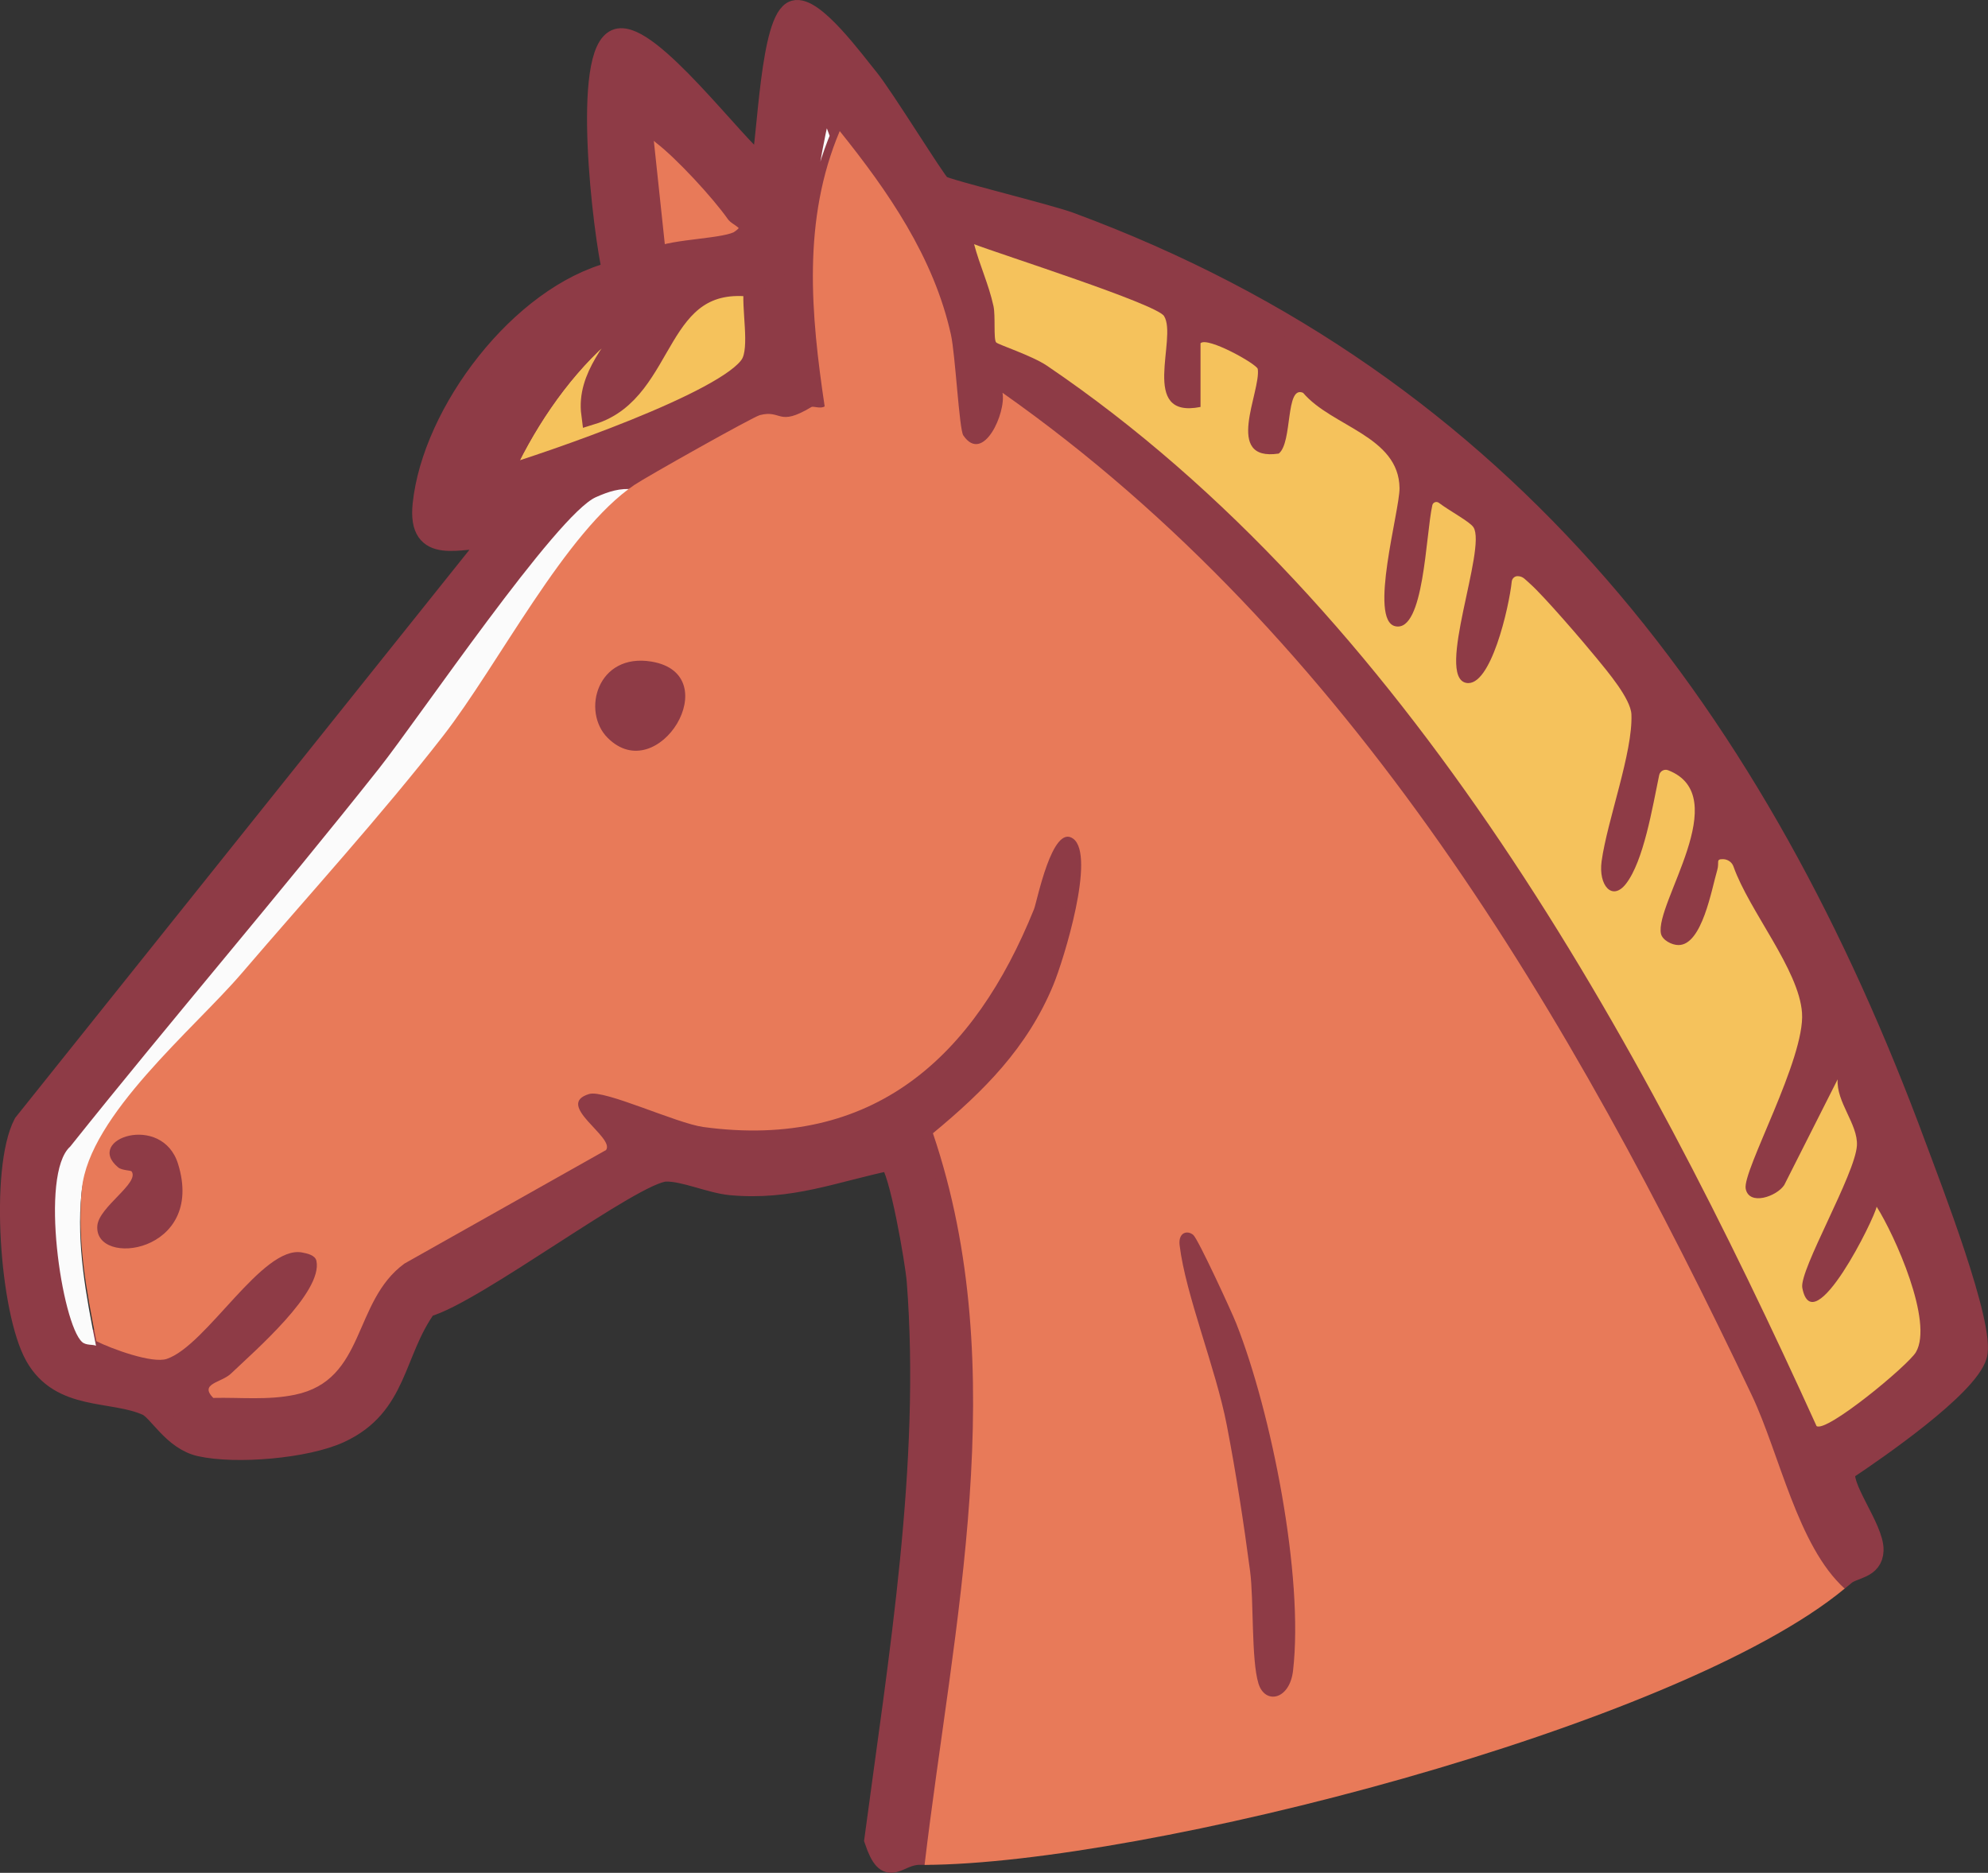
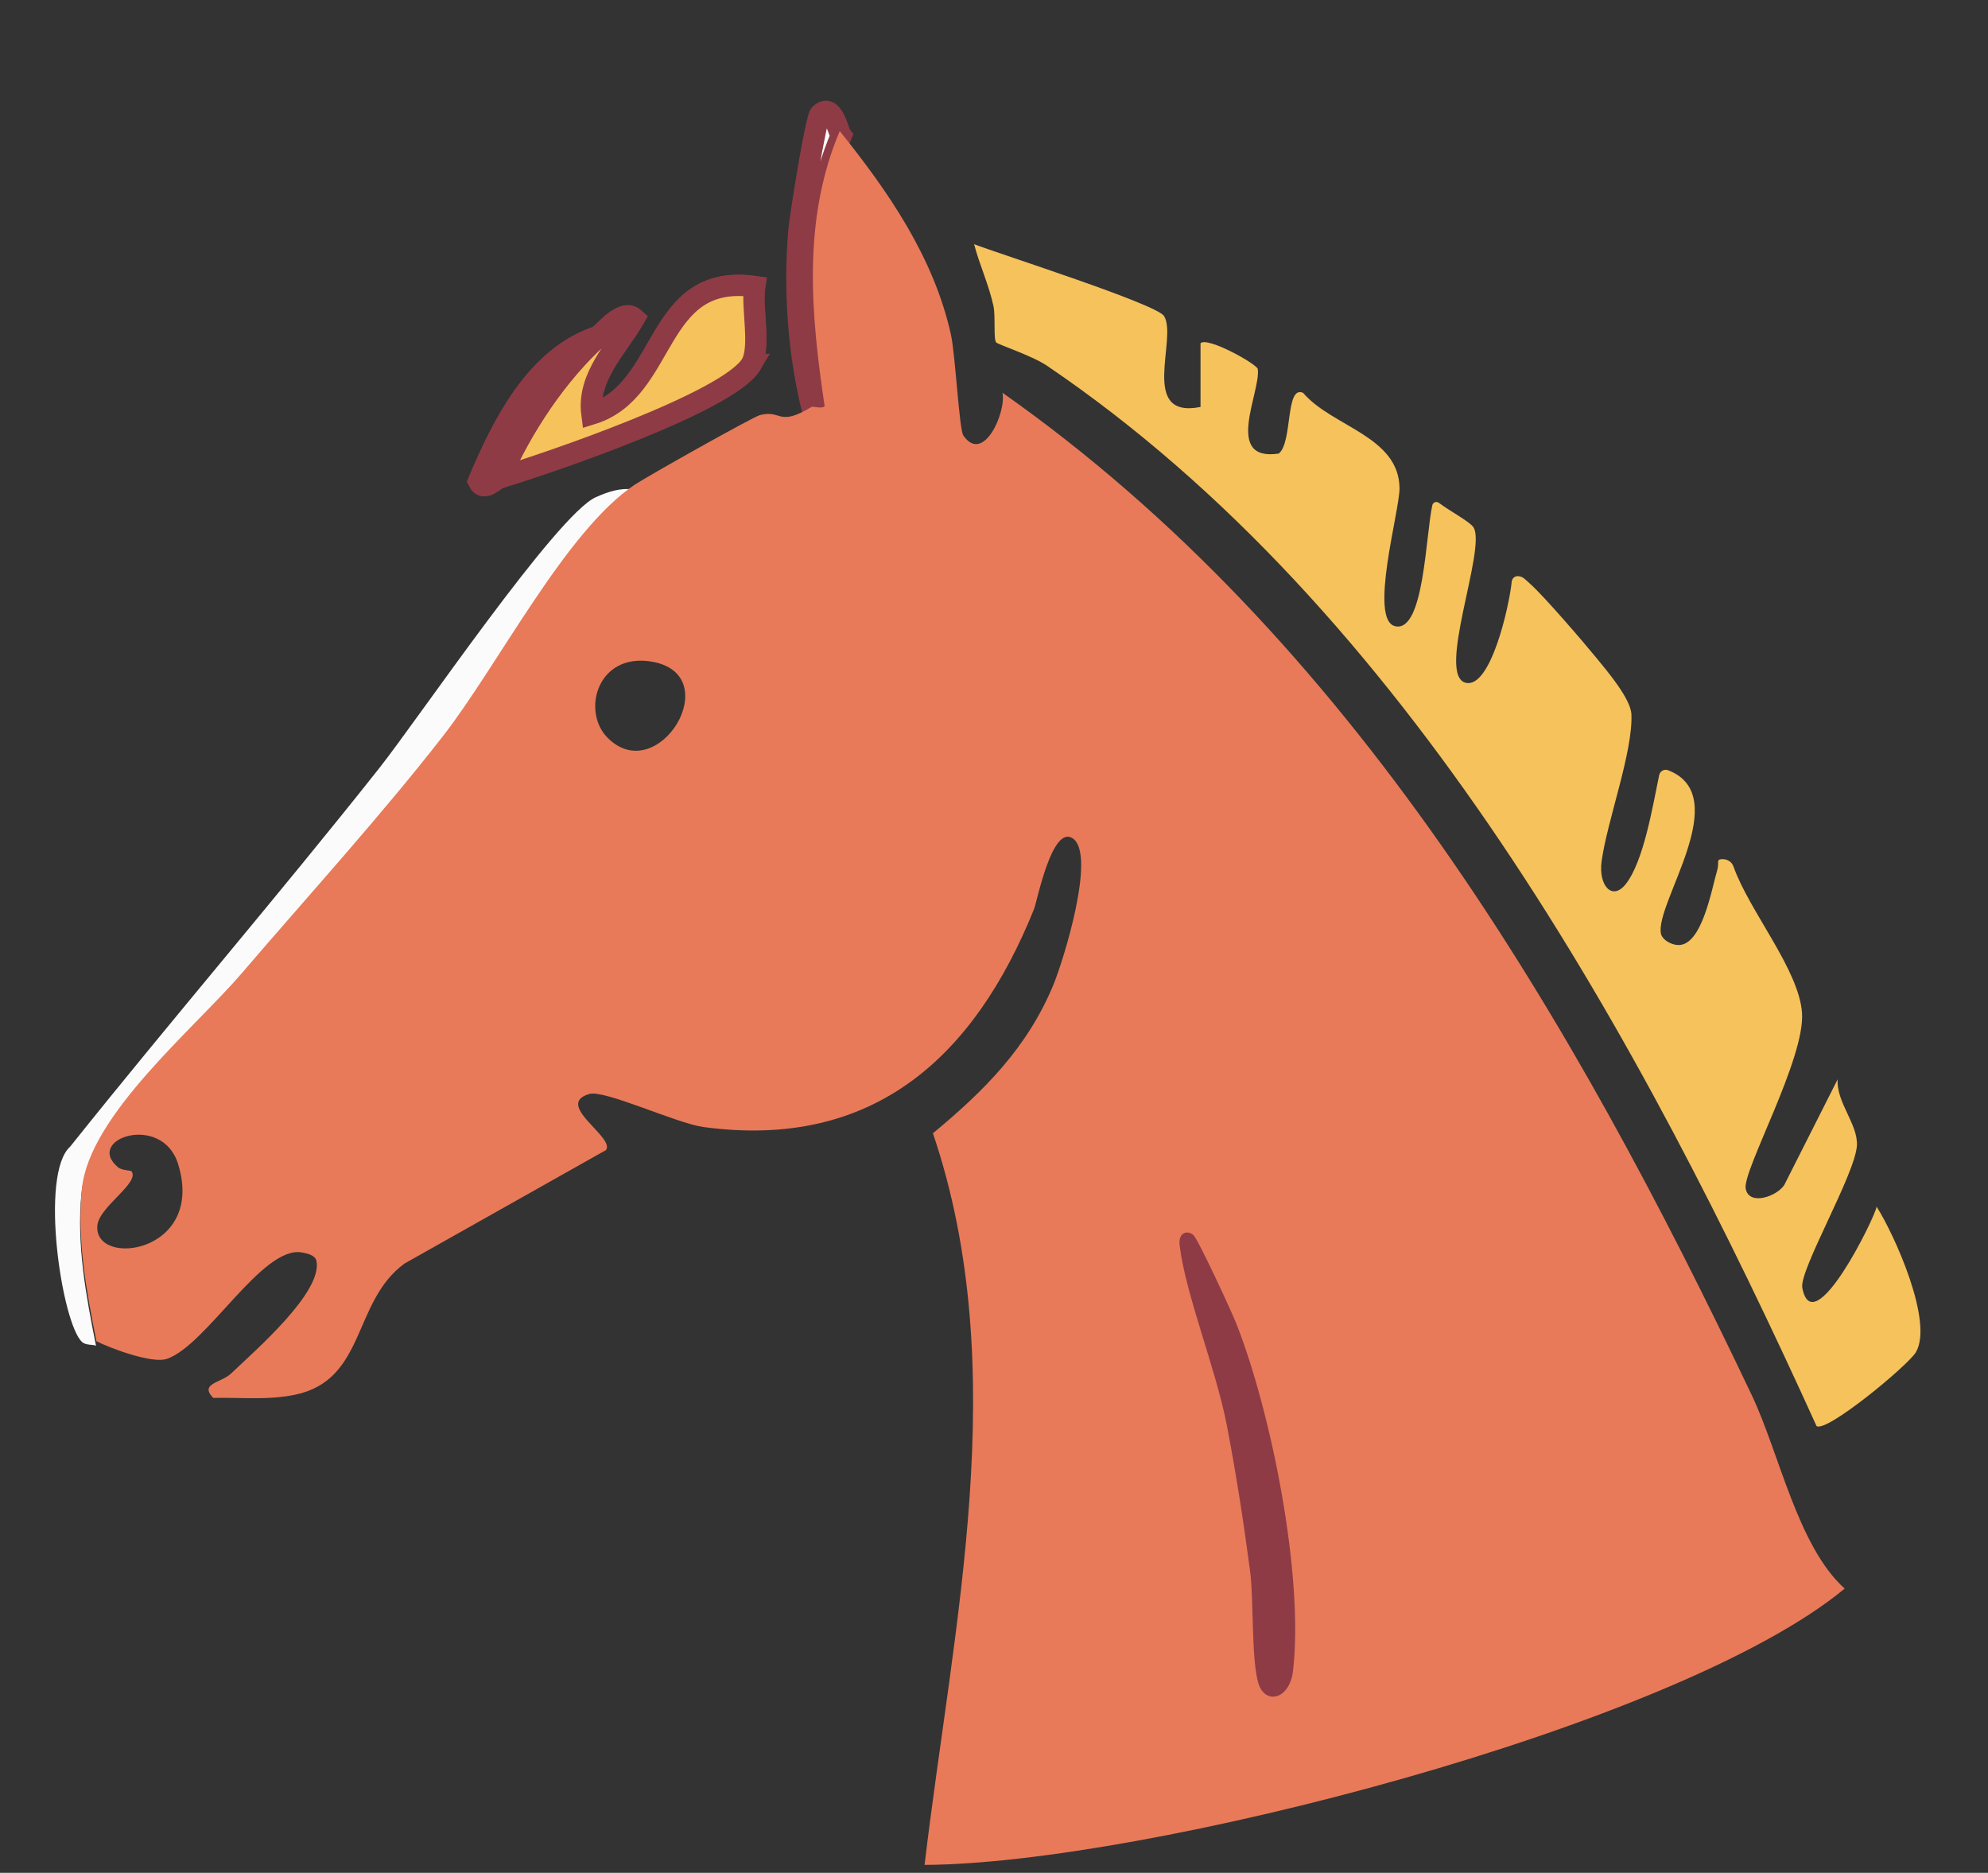
<svg xmlns="http://www.w3.org/2000/svg" id="_Слой_2" data-name="Слой 2" viewBox="0 0 280.6 264.3">
  <rect x="0" y="0" width="280.6" height="264.3" fill="#333333" stroke="none" />
  <defs>
    <style> .cls-1, .cls-2, .cls-3, .cls-4 { stroke: #8e3b46; stroke-miterlimit: 10; stroke-width: 3px; } .cls-1, .cls-5 { fill: #fbfbfb; } .cls-6, .cls-4 { fill: #f5c25c; } .cls-2, .cls-7 { fill: #e87a59; } .cls-3 { fill: #8e3b46; } </style>
  </defs>
  <g id="_Слой_1-2" data-name="Слой 1">
    <g>
-       <path class="cls-3" d="M270.4,161.78c-22.21-60.07-57.61-107.53-119.41-130.34-3.14-1.16-17.51-4.64-18.25-5.23-.79-.65-8.13-12.61-10.27-15.2-1.93-2.34-7.66-10.22-10.33-9.46-3.32.96-3.73,18.03-4.64,21.92-3.71-2.71-15.86-19.18-20.33-17.92-5.13,1.44-1.92,27.68-.64,32.87-13.04,3.33-25.45,19.8-26.79,32.78-.75,7.21,5.19,4.53,9.79,4.7L3.39,158.6c-3.34,6.42-1.93,26.41,1.63,32.74,3.58,6.36,10.81,4.73,15.76,6.96,1.62.73,3.65,4.88,7.5,5.74,5.04,1.12,14.91.3,19.67-1.9,8.19-3.78,7.54-11.28,12.21-17.75,6.79-1.83,29.33-19.01,33.81-19.14,2.57-.07,6.32,1.65,9.16,1.92,8.42.78,14.48-1.8,22.41-3.46,1.47,1.17,3.73,14.42,3.94,17.08,2.01,25.93-2.58,53.24-5.99,78.88,1.87,5.56,3.04,2.01,6.31,2,4.03-34,13.2-68.28,1.87-101.74,7.2-5.96,13.33-12.08,16.99-20.92,1.48-3.58,6.02-18.29,2.8-20.65-2.96-2.18-5.1,8.9-5.52,9.94-8.38,20.77-22.61,34.01-46.67,30.74-3.82-.51-13.98-5.3-16.12-4.66-4.98,1.49,3.69,6.1,2.37,7.91l-28.45,16.01c-7.35,5.37-5.4,16.42-15.45,18.51-3.84.8-7.68.36-11.55.45-2.02-2.06,1.14-2.12,2.52-3.44,3.27-3.12,13-11.5,12.05-15.9-.18-.82-1.36-1.06-2.06-1.18-5.58-1-13.42,13.11-19.05,15.02-2.06.7-7.83-1.43-9.95-2.49-.44-.22-1.38-.02-1.95-.53-2.86-2.54-6.06-23.7-1.69-27.58,14.33-17.94,29.32-35.35,43.57-53.34,5.6-7.07,25.11-35.88,30.63-38.31,1.78-.79,3.39-1.33,5.38-1.1,1.68-1.13,16.73-9.59,17.72-9.85,3.12-.8,2.5,1.72,7.26-1.13-2.05-8.24-2.67-16.93-1.98-25.46.16-2,2.4-15.9,2.99-16.49,1.8-1.79,2.6,2.5,2.99,2.99,6.82,8.49,13.3,17.83,15.71,28.75.63,2.83,1.16,13.36,1.75,14.22,2.81,4.12,6.08-3.22,5.53-6.01,49.21,34.62,80.38,88.07,105.77,141.47,3.92,8.25,6.48,19.33,13.13,25.33,1.24-1.03,3.88-.86,3.97-3.43.11-3.13-5.03-9.32-3.83-11.39,4.25-2.83,17.09-11.67,18.43-16.11,1.24-4.09-6.57-24.13-8.56-29.52ZM92.49,17.94c.33.31.62.7,1.04,1.03,2.97,2.27,8.24,7.97,10.43,11.09.33.47,3.69,1.71.55,3.89-1.83,1.28-9.28,1.19-11.97,2.5l-1.87-17.59c-.1-1,1.1-1.62,1.82-.92ZM106.01,51.43c-3.2,5.29-28.78,13.97-35.47,15.98-.76.23-2.23,2.07-2.99.51,3.37-8,8.18-17.69,16.98-20.48,1.01-.92,3.48-3.87,4.99-2.51-2.45,4.22-6.67,8.23-5.99,13.49,10.82-3.33,8.68-19.98,22.98-17.98-.47,2.94.93,8.61-.5,10.99ZM270.43,190.82c-1.1,1.87-12.66,11.43-14.03,10.43-24.77-54.54-57.83-115.21-108.61-149.63-2.17-1.46-6.93-2.99-7.19-3.3-.39-.46-.07-3.68-.37-5.11-.67-3.07-1.95-5.76-2.74-8.75,3.67,1.42,25.73,8.43,26.81,10.14,1.96,3.12-3.61,14.58,5.15,12.83v-8.99c.97-.97,7.98,2.95,8.08,3.64.46,3.2-4.89,13.1,2.96,11.93,1.99-1.56.9-9.7,3.44-8.57,4.06,4.78,13.52,6.1,13.61,13.45.03,3.18-4.41,18.67-.59,19.49,4.06.87,4.27-12.86,5.22-17.09.1-.41.58-.58.92-.33,1.53,1.16,4.38,2.66,4.89,3.46,1.89,2.98-5.39,21.06-1.04,21.95,3.47.71,6.06-10.68,6.44-14.31.05-.43.42-.77.85-.75.75.02,1.04.47,1.72,1.06,1.93,1.7,7.55,8.23,9.43,10.54,1.49,1.82,4.8,5.71,4.89,7.91.22,5.35-3.41,14.93-4.21,20.74-.46,3.41,1.5,5.65,3.43,3.18,2.51-3.22,3.74-10.76,4.7-15.36.12-.56.72-.89,1.26-.68,9.42,3.64-1.91,18.81-1.01,23.07.2.9,1.53,1.61,2.48,1.6,3.34-.01,4.67-7.9,5.46-10.56.34-1.15-.26-1.58.84-1.56.66.02,1.25.43,1.46,1.05,2.22,6.27,9.24,14.52,9.67,20.64.46,6.47-8.44,22.3-7.95,24.82.48,2.45,4.37,1.1,5.44-.52l7.54-14.92c-.22,3.21,2.88,6.34,2.72,9.33-.22,4.04-8.18,17.62-7.71,20.1,1.52,7.86,10.29-9.99,10.49-11.46,2.6,4.11,8.04,16.28,5.55,20.53Z" />
-       <path class="cls-2" d="M104.51,33.95c-1.83,1.28-9.28,1.19-11.97,2.5l-1.87-17.59c-.1-1,1.1-1.62,1.82-.92.33.31.62.7,1.04,1.03,2.97,2.27,8.24,7.97,10.43,11.09.33.47,3.69,1.71.55,3.89Z" />
      <path class="cls-3" d="M106.01,51.43c-3.2,5.29-28.78,13.97-35.47,15.98-.76.23-2.23,2.07-2.99.51,3.37-8,8.18-17.69,16.98-20.48,1.01-.92,3.48-3.87,4.99-2.51-2.45,4.22-6.67,8.23-5.99,13.49,10.82-3.33,8.68-19.98,22.98-17.98-.47,2.94.93,8.61-.5,10.99Z" />
      <path class="cls-6" d="M270.43,190.82c-1.1,1.87-12.66,11.43-14.03,10.43-24.77-54.54-57.83-115.21-108.61-149.63-2.17-1.46-6.93-2.99-7.19-3.3-.39-.46-.07-3.68-.37-5.11-.67-3.07-1.95-5.76-2.74-8.75,3.67,1.42,25.73,8.43,26.81,10.14,1.96,3.12-3.61,14.58,5.15,12.83v-8.99c.97-.97,7.98,2.95,8.08,3.64.46,3.2-4.89,13.1,2.96,11.93,1.99-1.56.9-9.7,3.44-8.57,4.06,4.78,13.52,6.1,13.61,13.45.03,3.18-4.41,18.67-.59,19.49,4.06.87,4.27-12.86,5.22-17.09.1-.41.58-.58.92-.33,1.53,1.16,4.38,2.66,4.89,3.46,1.89,2.98-5.39,21.06-1.04,21.95,3.47.71,6.06-10.68,6.44-14.31.05-.43.42-.77.85-.75.75.02,1.04.47,1.72,1.06,1.93,1.7,7.55,8.23,9.43,10.54,1.49,1.82,4.8,5.71,4.89,7.91.22,5.35-3.41,14.93-4.21,20.74-.46,3.41,1.5,5.65,3.43,3.18,2.51-3.22,3.74-10.76,4.7-15.36.12-.56.72-.89,1.26-.68,9.42,3.64-1.91,18.81-1.01,23.07.2.9,1.53,1.61,2.48,1.6,3.34,0,4.67-7.9,5.46-10.56.34-1.15-.26-1.58.84-1.56.66.02,1.25.43,1.46,1.05,2.22,6.27,9.24,14.52,9.67,20.64.46,6.47-8.44,22.3-7.95,24.82.48,2.45,4.37,1.1,5.44-.52l7.54-14.92c-.22,3.21,2.88,6.34,2.72,9.33-.22,4.04-8.18,17.62-7.71,20.1,1.52,7.86,10.29-9.99,10.49-11.46,2.6,4.11,8.04,16.28,5.55,20.53Z" />
-       <path class="cls-5" d="M89.49,69.07c-9.74,6.58-19.18,25.38-27.01,35.43-8.68,11.15-19.15,22.66-28.43,33.5-6.72,7.84-21.52,20.03-22.55,30.4-.72,7.26.65,14.48,2.05,21.52-.44-.22-1.39-.02-1.96-.53-2.85-2.54-6.06-23.69-1.68-27.58,14.32-17.94,29.31-35.34,43.57-53.34,5.6-7.07,25.11-35.88,30.63-38.31,1.79-.79,3.39-1.33,5.39-1.1Z" />
+       <path class="cls-5" d="M89.49,69.07c-9.74,6.58-19.18,25.38-27.01,35.43-8.68,11.15-19.15,22.66-28.43,33.5-6.72,7.84-21.52,20.03-22.55,30.4-.72,7.26.65,14.48,2.05,21.52-.44-.22-1.39-.02-1.96-.53-2.85-2.54-6.06-23.69-1.68-27.58,14.32-17.94,29.31-35.34,43.57-53.34,5.6-7.07,25.11-35.88,30.63-38.31,1.79-.79,3.39-1.33,5.39-1.1" />
      <path class="cls-3" d="M168.39,174.32c.67.58,5.34,10.69,6.04,12.45,4.97,12.58,9.56,35.66,8.02,49.01-.48,4.16-3.97,4.82-4.89,1.79-1.02-3.38-.63-11.74-1.17-15.81-.9-6.85-1.99-13.89-3.3-20.67-1.54-8-5.8-18.33-6.65-25.34-.22-1.85,1.11-2.17,1.95-1.44Z" />
-       <path class="cls-3" d="M18.52,165.34c-.11-.17-1.37-.13-1.92-.58-4.82-4.02,6.21-7.73,8.46-.49,3.93,12.65-11.93,14.71-11.39,8.71.24-2.66,5.96-5.99,4.84-7.64Z" />
-       <path class="cls-3" d="M85.71,104.16c-3.72-3.72-1.46-12.04,6.2-10.76,10.7,1.79.95,17.9-6.2,10.76Z" />
      <path class="cls-1" d="M114.73,58.09c-2.05-8.24-2.67-16.93-1.98-25.45.16-2,2.4-15.91,2.99-16.5,1.8-1.79,2.59,2.51,2.99,3-5.31,12.54-4.07,25.88-2.13,38.86-.56.39-1.59-.07-1.87.09Z" />
      <path class="cls-4" d="M84.53,47.43c1.02-.92,3.49-3.87,4.99-2.5-2.45,4.22-6.67,8.23-5.98,13.49,10.81-3.33,8.68-19.98,22.98-17.98-.47,2.93.93,8.61-.5,10.99-3.19,5.29-28.77,13.98-35.47,15.99,3.22-7.27,8.07-14.62,13.99-19.98Z" />
      <path class="cls-1" d="M84.53,47.44c-5.92,5.36-10.77,12.71-13.99,19.98-.76.23-2.23,2.07-2.99.51,3.37-8,8.18-17.69,16.98-20.48Z" />
      <path class="cls-7" d="M118.51,18.48c6.82,8.48,13.3,17.83,15.71,28.74.63,2.83,1.16,13.36,1.75,14.23,2.81,4.11,6.07-3.22,5.53-6.02,49.21,34.62,80.38,88.07,105.76,141.47,3.92,8.25,6.46,21.29,13.11,27.29-23.61,19.55-99.14,38.88-129.87,38.99,4.03-33.99,12.51-69.79,1.18-103.25,7.21-5.96,13.33-12.08,16.99-20.92,1.48-3.58,6.02-18.29,2.81-20.65-2.96-2.18-5.11,8.9-5.53,9.94-8.38,20.77-22.6,34.01-46.66,30.75-3.82-.52-13.98-5.31-16.13-4.66-4.98,1.49,3.69,6.1,2.38,7.91l-28.45,16.02c-7.36,5.37-5.4,16.42-15.45,18.51-3.84.8-7.67.36-11.54.45-2.02-2.06,1.14-2.12,2.51-3.44,3.27-3.13,13-11.5,12.05-15.91-.18-.82-1.36-1.05-2.05-1.18-5.59-1-13.43,13.11-19.06,15.02-2.06.7-7.82-1.43-9.94-2.49-1.4-7.05-2.77-14.26-2.05-21.52,1.03-10.37,15.83-22.56,22.55-30.4,9.29-10.84,19.76-22.35,28.43-33.5,7.82-10.05,17.26-28.85,27.01-35.43,1.67-1.13,16.73-9.6,17.71-9.85,3.13-.8,2.51,1.72,7.27-1.14.27-.16,1.3.3,1.87-.09-1.94-12.98-3.18-26.32,2.13-38.86ZM85.77,104.13c7.15,7.15,16.91-8.96,6.2-10.76-7.66-1.28-9.93,7.03-6.2,10.76ZM18.58,165.32c1.13,1.65-4.6,4.98-4.84,7.64-.54,5.99,15.32,3.93,11.39-8.71-2.25-7.24-13.28-3.53-8.46.49.54.45,1.8.41,1.92.58ZM168.45,174.3c-.83-.73-2.17-.41-1.95,1.44.85,7.01,5.1,17.34,6.65,25.34,1.31,6.78,2.4,13.82,3.3,20.67.53,4.07.15,12.43,1.17,15.81.91,3.03,4.41,2.37,4.89-1.79,1.54-13.35-3.05-36.43-8.02-49.01-.7-1.76-5.37-11.87-6.04-12.45Z" />
    </g>
  </g>
</svg>